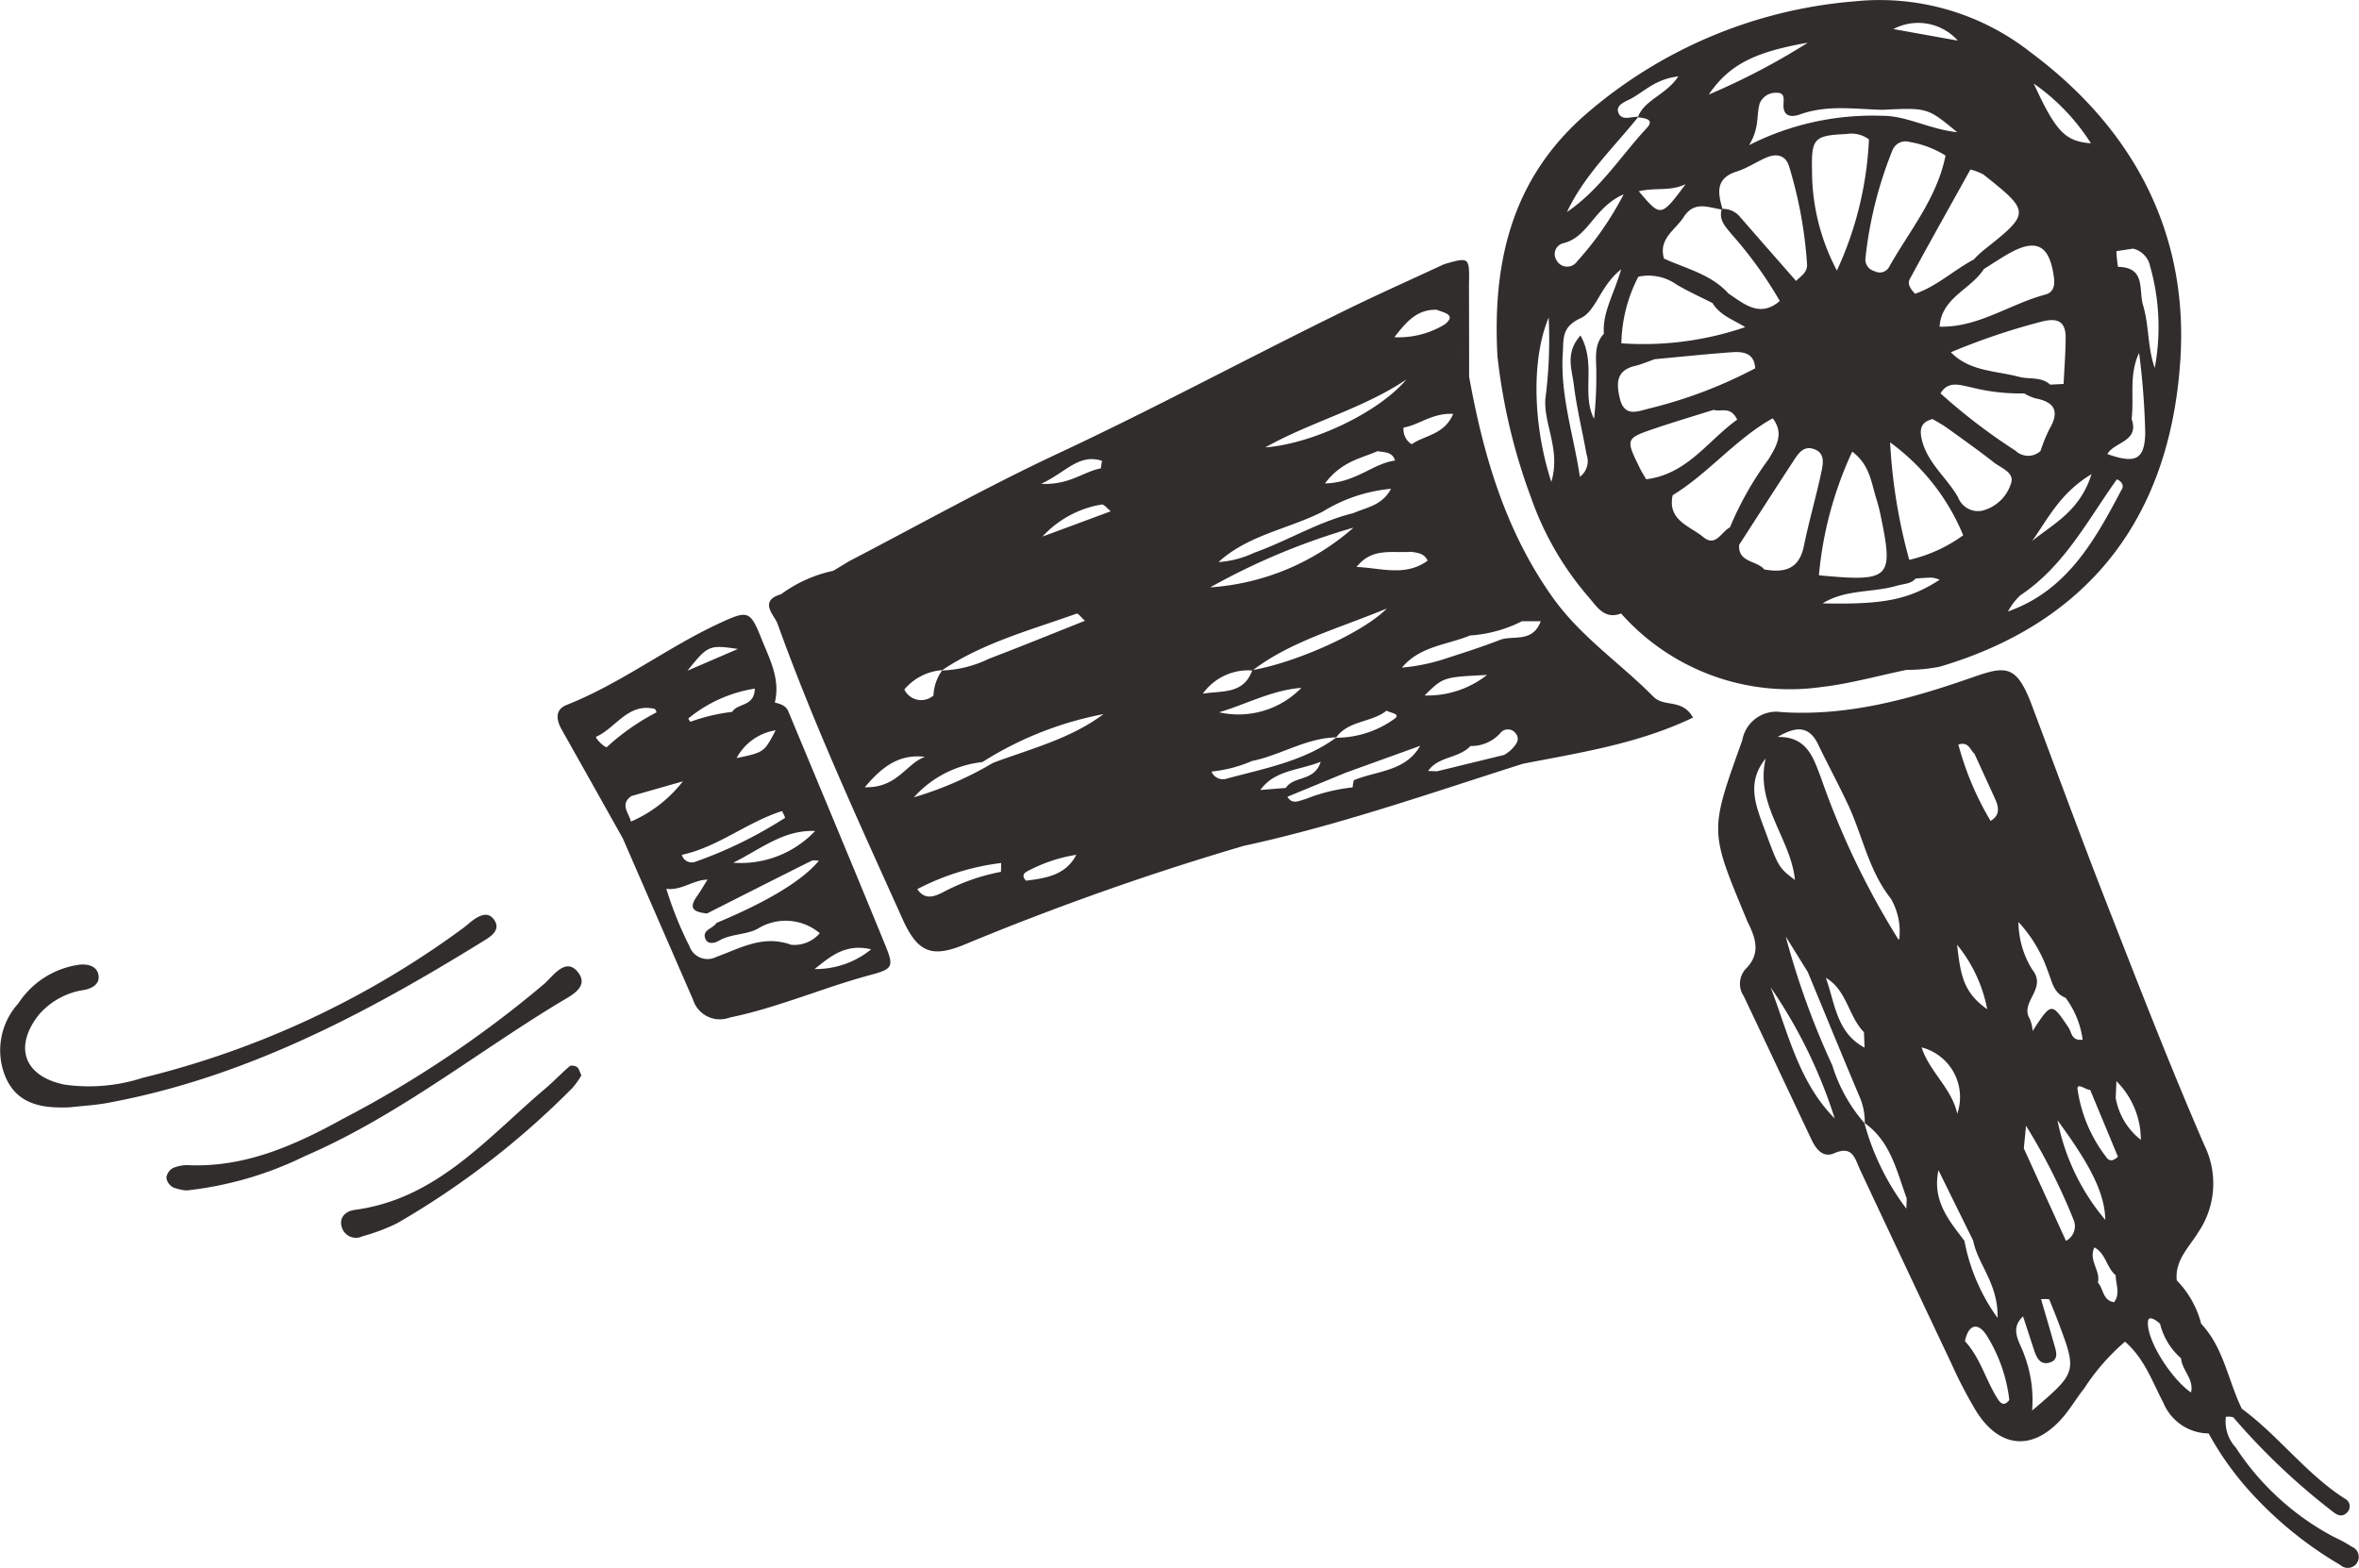
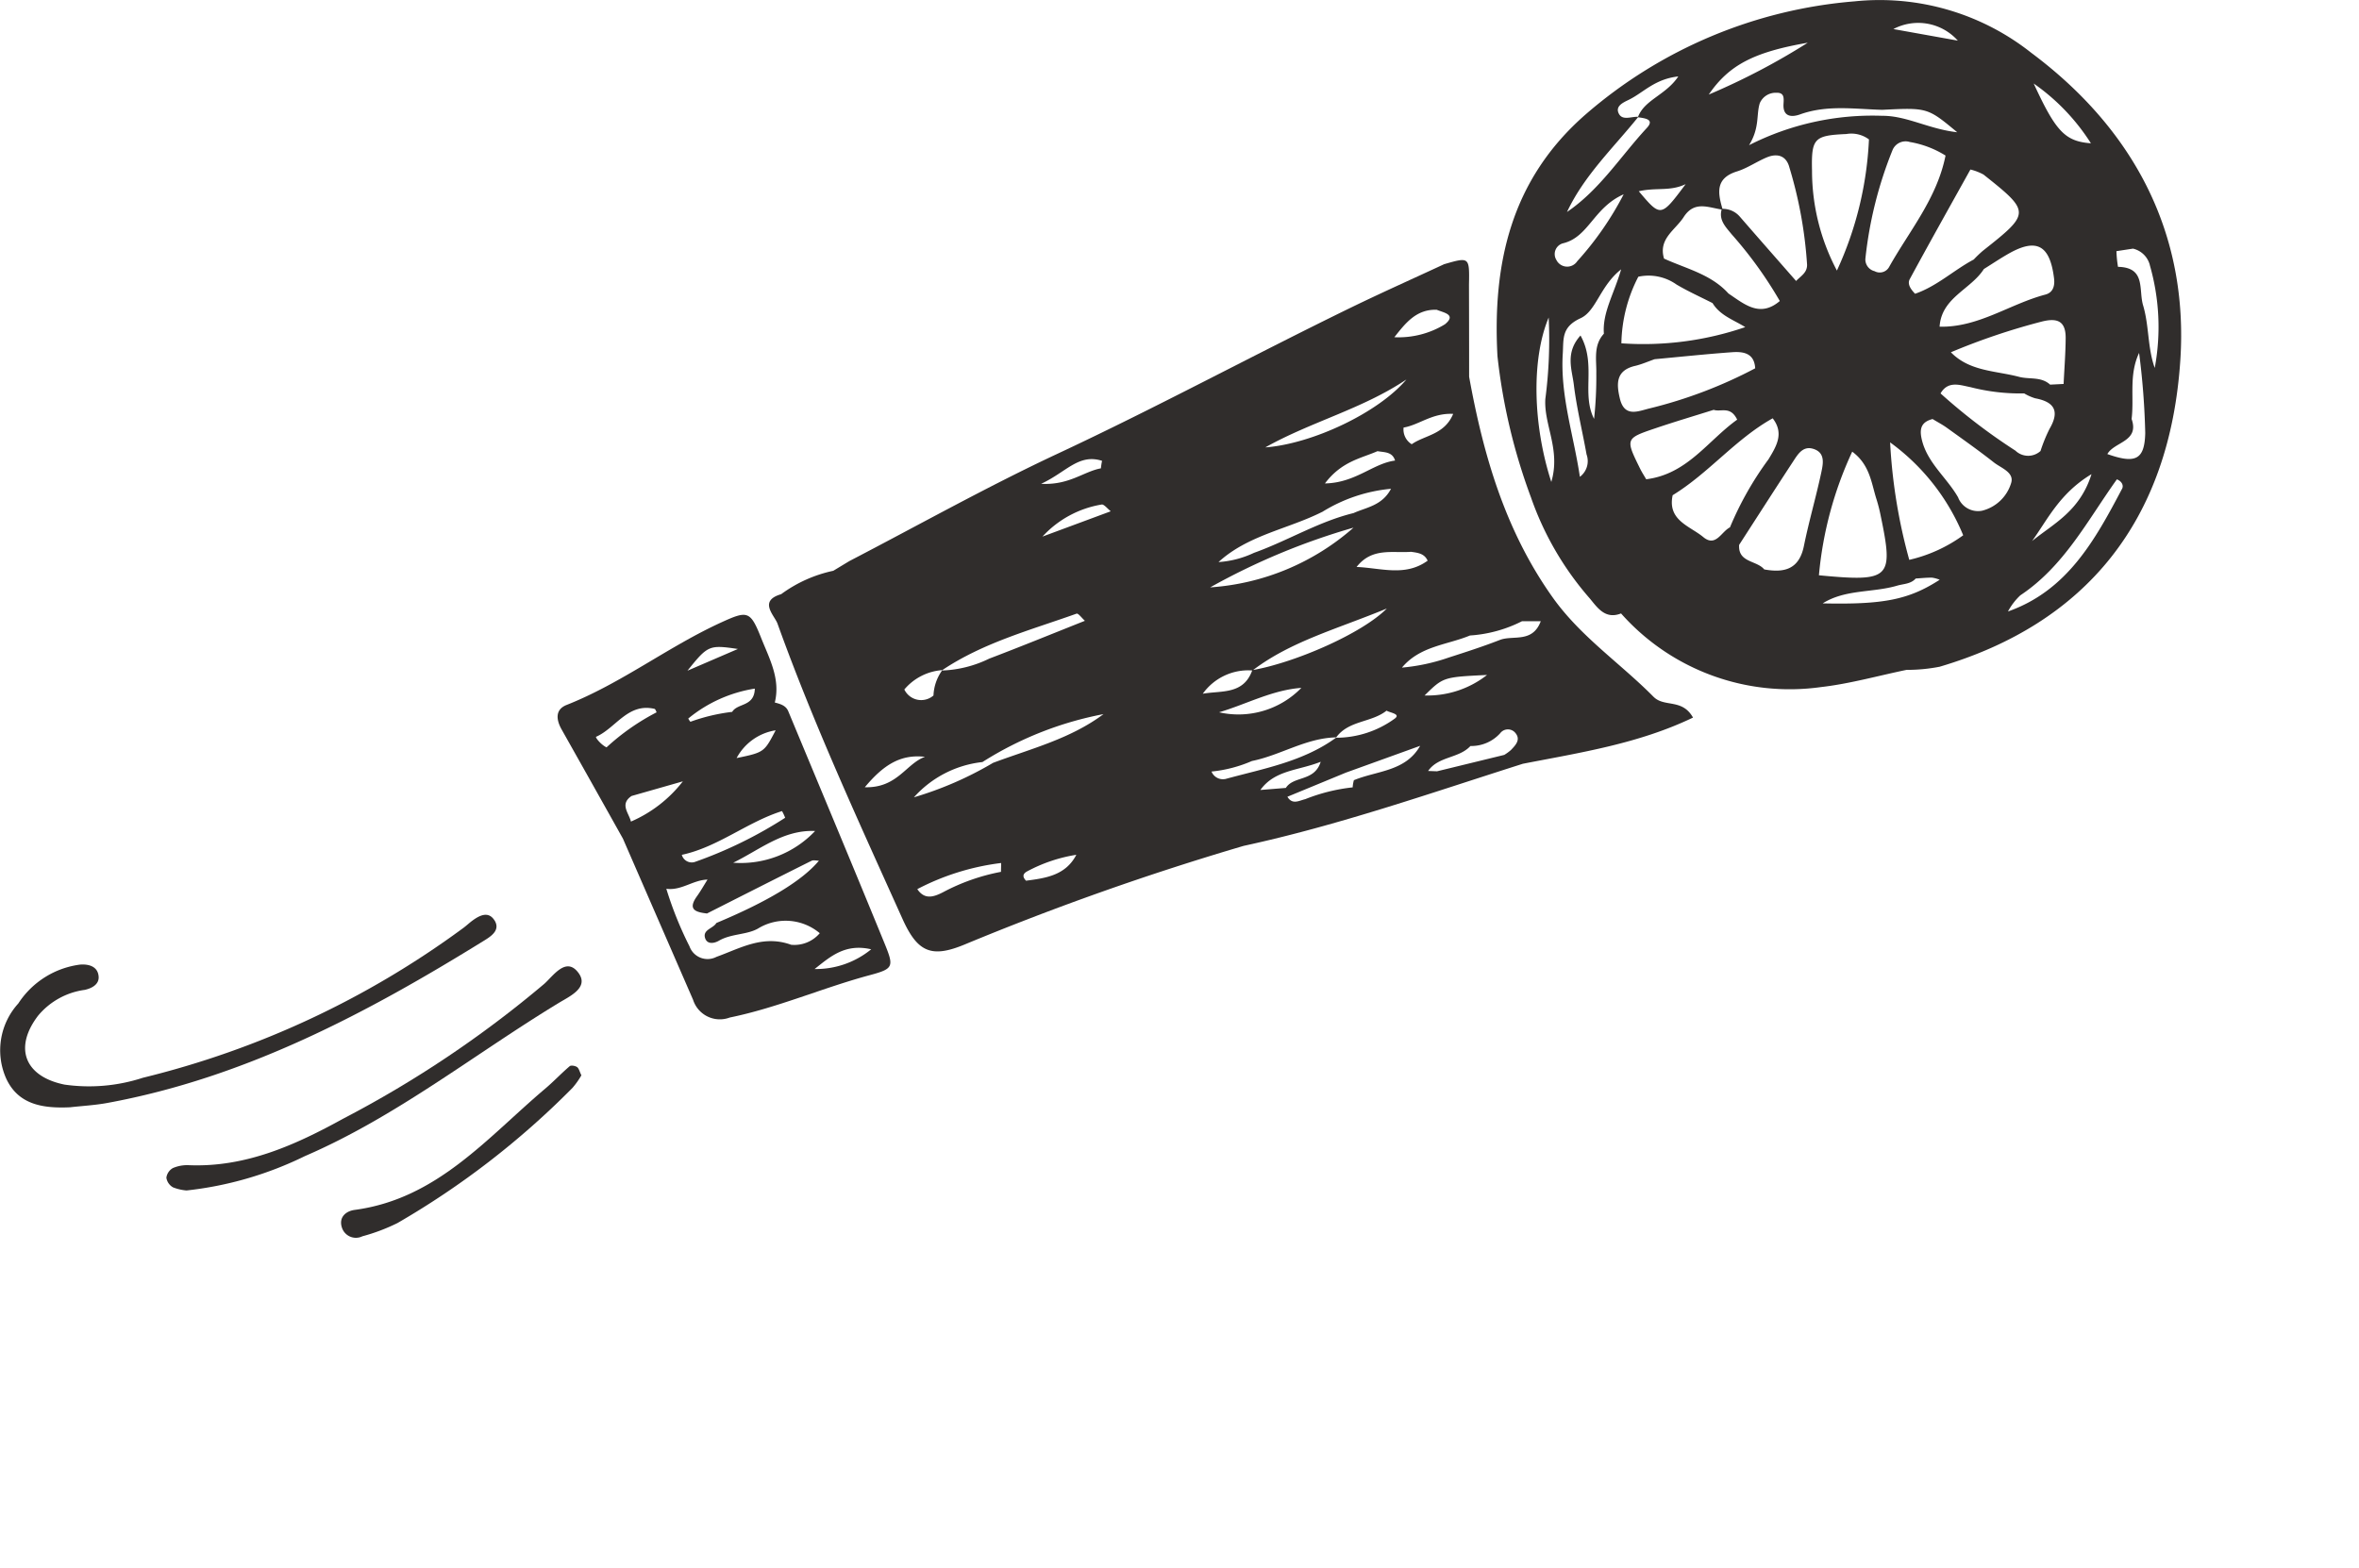
<svg xmlns="http://www.w3.org/2000/svg" id="Group_1085" data-name="Group 1085" width="150.461" height="100" viewBox="0 0 150.461 100">
  <defs>
    <clipPath id="clip-path">
      <rect id="Rectangle_626" data-name="Rectangle 626" width="150.461" height="100" fill="none" />
    </clipPath>
  </defs>
  <g id="Group_1084" data-name="Group 1084" clip-path="url(#clip-path)">
    <path id="Path_966" data-name="Path 966" d="M147.162,58.553c-2.111-2.137-4.637-3.82-6.424-6.328-3.026-4.248-4.425-9.064-5.337-14.088a8.361,8.361,0,0,1-.541-2.928,8.373,8.373,0,0,0,.541,2.928q0-2.928-.009-5.857a8.784,8.784,0,0,0-.5,2.2,8.784,8.784,0,0,1,.5-2.2c.034-1.791.034-1.791-1.585-1.323-1.936.9-3.885,1.771-5.805,2.7-6.32,3.073-12.5,6.423-18.872,9.4-4.5,2.105-8.848,4.548-13.263,6.841l-1.021.617a8.633,8.633,0,0,0-3.324,1.492c-1.477.432-.423,1.355-.233,1.88C93.6,60.313,96.46,66.5,99.26,72.72c.957,2.126,1.843,2.518,3.973,1.631a176.581,176.581,0,0,1,17.787-6.288c6.063-1.313,11.911-3.363,17.809-5.238,3.671-.714,7.387-1.28,10.852-2.946-.692-1.235-1.836-.636-2.517-1.326m-7.193-4.822c-.53,1.418-1.774.871-2.607,1.195-1.067.415-2.158.769-3.248,1.118a12.353,12.353,0,0,1-3,.647c1.156-1.382,2.873-1.44,4.341-2.049a8.55,8.55,0,0,0,3.32-.911Zm-38.178,3.12-.035.026h.02l.011-.019c2.621-1.76,5.65-2.564,8.574-3.609.109-.039.352.3.533.456a2.564,2.564,0,0,0,.172.312,2.564,2.564,0,0,1-.172-.312c-2.033.807-4.058,1.637-6.1,2.412a7.444,7.444,0,0,1-3.013.76,2.952,2.952,0,0,0-.546,1.592,1.192,1.192,0,0,1-1.859-.382,3.5,3.5,0,0,1,2.419-1.236m30.958-6.981c-1.422,1.031-2.95.47-4.532.4.99-1.26,2.292-.872,3.472-.966.422.061.852.1,1.06.565m-6.728-3.106a10.05,10.05,0,0,1,4.392-1.479c-.57,1.083-1.573,1.178-2.387,1.549-2.235.543-4.2,1.767-6.346,2.534a6.271,6.271,0,0,1-2.27.592c1.881-1.722,4.423-2.1,6.611-3.2m-4.462,10.114c-.561,1.557-1.971,1.275-3.152,1.485a3.569,3.569,0,0,1,3.152-1.485m-2.68-5.3a42.955,42.955,0,0,1,9.142-3.81,15.394,15.394,0,0,1-9.142,3.81m.568,7.969c1.75-.518,3.385-1.421,5.248-1.558a5.6,5.6,0,0,1-5.248,1.558m2.176-2.7c2.416-1.826,5.294-2.592,8.524-3.921-1.6,1.609-5.856,3.446-8.524,3.921m4.571-11.893c1.067-1.42,2.3-1.6,3.358-2.065.439.08.949.028,1.119.6-1.411.181-2.509,1.42-4.476,1.46m-3.8-2.3c2.9-1.632,6.209-2.457,9-4.333-1.8,2.13-6.015,4.109-9,4.333m-9.864,4.071-.032.018-4.317,1.6a6.584,6.584,0,0,1,3.77-2.044c.144-.039.384.273.579.422m-8.171,16a22.111,22.111,0,0,1,7.715-3.052c-2.113,1.579-4.636,2.207-7.04,3.106a22.281,22.281,0,0,1-5.052,2.2,6.865,6.865,0,0,1,4.377-2.25M119.834,63.8a.785.785,0,0,1-.864-.478,8.572,8.572,0,0,0,2.578-.673c1.83-.368,3.454-1.47,5.376-1.507.791-1.09,2.248-.936,3.211-1.705.231.141.959.212.492.529a6.364,6.364,0,0,1-3.718,1.2c-2.112,1.533-4.639,1.969-7.074,2.637m6.1-1.108c-.394,1.285-1.723.883-2.224,1.671l-1.625.132c.926-1.286,2.429-1.231,3.848-1.8m6.627-4.229c1.19-1.174,1.19-1.174,3.984-1.309a6.16,6.16,0,0,1-3.984,1.309m1.885,1.108q.169-.006.336-.027a8.779,8.779,0,0,0,1.656-.416c.223-.072.447-.146.676-.217-.229.071-.453.145-.676.217a8.779,8.779,0,0,1-1.656.416q-.167.02-.336.027a3.515,3.515,0,0,1-1.58.443,3.515,3.515,0,0,0,1.58-.443m-2.706-17.135a1.1,1.1,0,0,1-.519-1.064c.993-.167,1.819-.939,3.163-.873-.556,1.338-1.82,1.355-2.644,1.937m1.6-8.576c.426.18,1.282.3.517.925a5.664,5.664,0,0,1-3.224.824c.7-.889,1.4-1.8,2.707-1.75M111.989,43.5a4.634,4.634,0,0,0-.074.48c-1.1.2-2.019,1.085-3.813.986,1.6-.735,2.389-1.945,3.886-1.466M96.858,64.323c1.189-1.429,2.287-2.121,3.837-1.94-1.213.437-1.764,2-3.837,1.94m4.968,6.708c-.59.3-1.159.477-1.621-.208a15.632,15.632,0,0,1,5.347-1.667c0,.188-.007.376-.01.564a12.97,12.97,0,0,0-3.716,1.311m5.318-.743c-.225-.228-.241-.433.071-.6a9.888,9.888,0,0,1,3.134-1.056c-.678,1.306-1.937,1.489-3.2,1.652m17.8-5.2c-.412.1-.821.37-1.138-.154l3.727-1.538,4.74-1.711c-.935,1.646-2.756,1.581-4.227,2.193a2.151,2.151,0,0,0-.077.457,11.489,11.489,0,0,0-3.025.753m8.412-1.778-.575-.021c.655-.948,1.961-.792,2.7-1.593a2.482,2.482,0,0,0,1.894-.811.616.616,0,0,1,.94-.058c.405.444.058.8-.25,1.124a2.972,2.972,0,0,1-.428.313l-4.284,1.045" transform="translate(-41.698 -14.103)" fill="#302d2c" />
    <path id="Path_967" data-name="Path 967" d="M178.816,31.774a19.562,19.562,0,0,0,3.747,6.415c.492.6.988,1.335,1.983.944a14.373,14.373,0,0,0,12.728,4.7c1.844-.209,3.654-.722,5.479-1.1l-.532-.509.532.509a10.907,10.907,0,0,0,2.111-.2c9.318-2.754,14.691-9.3,15.356-19.59.521-8.052-2.957-14.689-9.516-19.579A15.575,15.575,0,0,0,199.45.085,29.85,29.85,0,0,0,182.286,7.3c-4.79,4.179-5.939,9.551-5.623,15.413a37.453,37.453,0,0,0,2.153,9.057m9.28-13.612c.737.435,1.522.788,2.286,1.177.486.8,1.353,1.072,2.086,1.533a20.078,20.078,0,0,1-7.9,1.033,9.557,9.557,0,0,1,1.08-4.248,3.081,3.081,0,0,1,2.446.505m2.92-4.838c-.3-1.019-.458-1.952.925-2.384.662-.206,1.254-.625,1.9-.895.673-.281,1.246-.115,1.444.638a27.407,27.407,0,0,1,1.128,6.2c.014.521-.408.736-.7,1.045-1.2-1.369-2.4-2.734-3.594-4.109a1.435,1.435,0,0,0-1.1-.493m2.917,16a20.816,20.816,0,0,0-2.441,4.319c-.552.271-.9,1.284-1.7.622-.858-.712-2.3-1.063-1.955-2.672,2.3-1.407,4.011-3.585,6.38-4.906.75.97.23,1.793-.281,2.637m-1.987-2.549c-1.861,1.327-3.179,3.478-5.8,3.8-.131-.227-.276-.447-.391-.682-.937-1.9-.939-1.92.956-2.563,1.238-.42,2.492-.791,3.739-1.184.45.159,1.07-.276,1.5.629m-6.527-3.428c.43-.1.842-.285,1.262-.431,1.642-.152,3.281-.326,4.926-.445.726-.053,1.431.049,1.487,1.026a29.232,29.232,0,0,1-6.715,2.553c-.722.169-1.619.619-1.916-.623-.224-.94-.263-1.787.956-2.081m-1.978-2.052c-.686.75-.459,1.678-.481,2.551a24.542,24.542,0,0,1-.142,2.879c-.825-1.619.161-3.488-.866-5.319-.995,1.1-.542,2.178-.426,3.134.181,1.494.547,2.965.812,4.45a1.251,1.251,0,0,1-.426,1.43c-.385-2.62-1.262-5.171-1.09-7.873.058-.925-.095-1.682,1.136-2.245,1-.459,1.24-2.059,2.586-3.117-.464,1.6-1.206,2.767-1.1,4.109m8.627,13.465c1.15-1.779,2.292-3.563,3.453-5.335.286-.437.605-.97,1.232-.8.839.231.672.966.547,1.548-.333,1.557-.783,3.089-1.1,4.649-.3,1.5-1.252,1.74-2.533,1.506-.475-.584-1.681-.422-1.6-1.571m15.612-17.593c.521-.325,1.032-.669,1.565-.973,1.8-1.025,2.646-.55,2.908,1.566.066.53-.094.919-.552,1.039-2.276.6-4.274,2.109-6.747,2.047.118-1.858,1.992-2.37,2.825-3.679m5.216,4.421c-.008.971-.085,1.941-.132,2.912l-.86.044c-.576-.528-1.331-.322-1.99-.5-1.489-.393-3.148-.339-4.339-1.565a42.127,42.127,0,0,1,5.774-1.952c1.04-.269,1.556-.02,1.547,1.057m-6.853,10.165c-.735-1.3-2.033-2.25-2.347-3.811-.123-.611.014-1.022.712-1.2.3.185.616.348.9.551,1.011.728,2.03,1.446,3.008,2.216.46.362,1.32.635,1.1,1.322a2.592,2.592,0,0,1-1.852,1.76,1.359,1.359,0,0,1-1.524-.837m3.635-3.005a37.432,37.432,0,0,1-4.76-3.641c.485-.837,1.258-.523,1.908-.4a12.783,12.783,0,0,0,3.428.4,3.183,3.183,0,0,0,.7.311c1.237.23,1.576.828.912,1.957a10.089,10.089,0,0,0-.572,1.406,1.17,1.17,0,0,1-1.613-.036m4.866,1.512c-.743,2.377-2.451,3.172-3.79,4.268,1.007-1.4,1.76-3.041,3.79-4.268m-8.184,3.9a9.453,9.453,0,0,1-3.44,1.567,34.773,34.773,0,0,1-1.221-7.493,13.837,13.837,0,0,1,4.661,5.925m-5.64-16.844a.771.771,0,0,1-.6-.782,25.625,25.625,0,0,1,1.734-6.948.9.9,0,0,1,1.1-.514,6.273,6.273,0,0,1,2.28.866c-.551,2.746-2.314,4.81-3.6,7.109a.682.682,0,0,1-.919.269M197.167,36.7a23.726,23.726,0,0,1,2.124-7.888c1.139.847,1.219,2.016,1.551,3.046a9.964,9.964,0,0,1,.261,1.026c.838,4.027.628,4.247-3.935,3.815m1.146-19.439a13.6,13.6,0,0,1-1.587-6.356c-.048-2.08.124-2.263,2.191-2.354a1.875,1.875,0,0,1,1.44.344,22.306,22.306,0,0,1-2.044,8.367m3.841,20.1c.415-.122.868-.1,1.186-.456.347-.021.694-.059,1.04-.055a1.987,1.987,0,0,1,.489.134c-1.968,1.27-3.573,1.593-7.464,1.507,1.453-.911,3.184-.669,4.749-1.13M216.5,31.184c-1.72,3.259-3.485,6.487-7.276,7.824a4.032,4.032,0,0,1,.786-1.029c2.8-1.859,4.289-4.787,6.161-7.4.289.108.455.371.329.609m1.48-3.555c-.041,1.715-.641,1.96-2.416,1.333.449-.792,2.057-.784,1.547-2.238.171-1.387-.186-2.8.477-4.214a47.775,47.775,0,0,1,.392,5.119m.292-10.718a14.253,14.253,0,0,1,.314,6.556c-.465-1.291-.351-2.681-.743-3.992-.3-1.008.193-2.42-1.6-2.457a7.34,7.34,0,0,1-.1-1l1.055-.161a1.443,1.443,0,0,1,1.075,1.049m-3.758-7.769c-1.646-.126-2.233-.738-3.649-3.813a13.408,13.408,0,0,1,3.649,3.813m-3.473-.25a.482.482,0,0,1,.385-.012.482.482,0,0,0-.385.012,1.1,1.1,0,0,0-.247.146,1.1,1.1,0,0,1,.247-.146m-3.377,2.245c3.014,2.395,3.01,2.453-.05,4.869a7.858,7.858,0,0,0-.573.55c-1.278.678-2.349,1.708-3.743,2.185-.249-.265-.518-.6-.337-.936,1.262-2.332,2.563-4.644,3.867-6.99a3.43,3.43,0,0,1,.836.322m-1.638-8.544-4.111-.738a3.388,3.388,0,0,1,4.111.738M201.2,7.006c2.894-.143,2.894-.143,4.788,1.431-1.825-.206-3.229-1.061-4.792-1.05a17.389,17.389,0,0,0-8.485,1.874c.69-1.122.45-1.933.684-2.677a1.1,1.1,0,0,1,1.06-.666c.52-.018.474.353.453.725-.046.83.54.84,1.055.655,1.726-.622,3.485-.338,5.238-.292m-4.745-4.281a43.635,43.635,0,0,1-6.316,3.307c1.29-1.884,2.877-2.711,6.316-3.307m-5.494,10.639c-.189.683.256,1.109.637,1.58a26.051,26.051,0,0,1,3.073,4.258c-1.273,1.083-2.259.2-3.275-.479-1.106-1.227-2.688-1.578-4.109-2.226-.378-1.266.717-1.816,1.255-2.653.678-1.054,1.564-.605,2.419-.48M185.677,12.2c1.135-.257,1.985.024,2.99-.453-1.583,2.117-1.583,2.117-2.99.453m-.641-5.832c.932-.452,1.646-1.326,3.161-1.492-.784,1.185-2.145,1.479-2.565,2.574-.419-.02-.969.244-1.209-.167-.29-.5.251-.74.612-.915m.593,1.111c.4.065,1.093.111.56.687-1.669,1.8-2.99,3.929-5.088,5.356,1.089-2.325,2.949-4.082,4.528-6.043m-4.766,8.037c1.627-.4,1.932-2.275,3.851-3.121a20.061,20.061,0,0,1-2.961,4.269.769.769,0,0,1-1.33-.08.712.712,0,0,1,.44-1.068m-.932,4.738a29.1,29.1,0,0,1-.213,5.2c-.1,1.658.99,3.227.381,5.29-1.179-3.643-1.278-7.832-.168-10.488" transform="translate(-81.153 0)" fill="#302d2c" />
-     <path id="Path_968" data-name="Path 968" d="M220.009,132.546l.021.022c0-.006,0-.013,0-.019s-.016-.015-.026-.022l.005.019" transform="translate(-101.09 -60.895)" fill="#302d2c" />
    <path id="Path_969" data-name="Path 969" d="M80.512,78.712c-.153-.368-.51-.464-.858-.555.373-1.5-.343-2.794-.863-4.1-.695-1.749-.866-1.779-2.53-1.02-3.4,1.551-6.383,3.892-9.883,5.274-.745.294-.672.942-.318,1.57q1.96,3.477,3.908,6.96c.01-.106.022-.211.041-.313-.019.1-.031.207-.041.313q2.237,5.139,4.473,10.278a1.792,1.792,0,0,0,2.341,1.133c3.07-.629,5.935-1.9,8.945-2.707,1.51-.406,1.535-.535.922-2.034-2.022-4.942-4.085-9.868-6.137-14.8m1.714,7.641A6.526,6.526,0,0,1,77,88.377c1.685-.82,3.187-2.112,5.224-2.024m-1.915-.84a27.376,27.376,0,0,1-5.776,2.822.659.659,0,0,1-.81-.461c2.319-.5,4.162-2.087,6.392-2.791a3.1,3.1,0,0,1,.2.429m-.606-5.582c-.73,1.386-.718,1.407-2.491,1.771a3.43,3.43,0,0,1,2.491-1.771M78.38,77.27c-.03,1.172-1.1.909-1.444,1.484a11.925,11.925,0,0,0-2.665.632,1.256,1.256,0,0,1-.137-.206,8.82,8.82,0,0,1,4.247-1.91M77.3,74.741l-3.216,1.386c1.3-1.618,1.373-1.657,3.216-1.386m-9.039,5.6c1.259-.559,2.025-2.178,3.722-1.779.059.014.091.144.135.219a14.581,14.581,0,0,0-3.195,2.236c-.329-.144-.744-.64-.663-.676m2.258,3.779,3.272-.934a8.413,8.413,0,0,1-3.312,2.567c-.127-.548-.736-1.108.04-1.633m10.172,9.489c-1.788-.648-3.23.224-4.756.773a1.224,1.224,0,0,1-1.721-.671,23.2,23.2,0,0,1-1.478-3.673c.95.136,1.713-.566,2.628-.585-.225.357-.433.728-.678,1.07-.618.864-.048,1.01.643,1.093,2.221-1.124,4.44-2.25,6.667-3.361.129-.064.317-.008.474-.008-1.049,1.264-3.239,2.595-6.541,3.974-.205.356-.89.425-.719.965.129.408.568.348.884.164.784-.455,1.784-.368,2.495-.777a3.376,3.376,0,0,1,3.934.3,2.13,2.13,0,0,1-1.832.738m1.5,1.55c.983-.772,1.929-1.65,3.612-1.261A5.575,5.575,0,0,1,82.2,95.159" transform="translate(-30.236 -33.342)" fill="#302d2c" />
    <path id="Path_970" data-name="Path 970" d="M31.53,108.309c-.376-.582-.926-.315-1.384.018-.215.157-.408.345-.622.5a57.382,57.382,0,0,1-20.406,9.535,11.072,11.072,0,0,1-5,.438c-2.543-.516-3.263-2.347-1.678-4.411A4.685,4.685,0,0,1,5.4,112.757c.466-.1.922-.355.892-.837-.041-.656-.619-.819-1.184-.776a5.546,5.546,0,0,0-3.94,2.479,4.434,4.434,0,0,0-.79,4.751c.773,1.729,2.392,1.949,4.088,1.872.794-.089,1.6-.132,2.38-.276,8.827-1.62,16.578-5.74,24.1-10.4.469-.291.965-.677.586-1.263" transform="translate(0 -49.61)" fill="#302d2c" />
    <path id="Path_971" data-name="Path 971" d="M43.737,115.166a69.934,69.934,0,0,1-12.821,8.6c-3.041,1.676-6.212,3.114-9.834,2.971a2.316,2.316,0,0,0-1.033.182.829.829,0,0,0-.416.617.85.85,0,0,0,.423.613,3.065,3.065,0,0,0,.859.2,22.687,22.687,0,0,0,7.55-2.191c5.844-2.521,10.806-6.5,16.195-9.773.705-.428,1.969-.987,1.239-1.94-.782-1.022-1.592.217-2.163.722" transform="translate(-9.021 -52.406)" fill="#302d2c" />
    <path id="Path_972" data-name="Path 972" d="M54.83,125.8c-.537.457-1.022.977-1.561,1.432-3.7,3.128-6.9,7.038-12.157,7.737-.544.072-1.026.459-.814,1.12a.937.937,0,0,0,1.306.564,12.206,12.206,0,0,0,2.239-.845,53.027,53.027,0,0,0,11.164-8.624,5.109,5.109,0,0,0,.568-.8c-.118-.242-.156-.442-.275-.526s-.385-.13-.471-.057" transform="translate(-18.493 -57.786)" fill="#302d2c" />
-     <path id="Path_973" data-name="Path 973" d="M243.191,135.034a9.757,9.757,0,0,0-1.171-.638,16.95,16.95,0,0,1-6.256-5.7,2.462,2.462,0,0,1-.631-1.965l.232-.009.23.031a42.608,42.608,0,0,0,6.326,6.006c.27.224.6.418.932.088a.543.543,0,0,0-.134-.893c-2.476-1.589-4.22-4.009-6.57-5.736-.878-1.8-1.15-3.889-2.592-5.419a6.134,6.134,0,0,0-1.557-2.77c-.129-1.293.8-2.121,1.385-3.087a5.536,5.536,0,0,0,.372-5.543c-2.193-5.055-4.186-10.2-6.193-15.332-1.651-4.222-3.21-8.479-4.805-12.724-.969-2.577-1.64-2.531-3.732-1.8-3.941,1.38-7.979,2.519-12.233,2.235a2.207,2.207,0,0,0-2.506,1.8c-2.061,5.749-2.092,5.739.169,11.17.068.164.131.332.209.491.494,1.006.8,1.973-.164,2.927a1.411,1.411,0,0,0-.118,1.736c1.449,3.052,2.883,6.11,4.327,9.165.285.6.732,1.163,1.435.855,1.2-.525,1.327.353,1.662,1.065q2.89,6.16,5.8,12.31a29.448,29.448,0,0,0,1.6,3.078c1.494,2.376,3.6,2.551,5.452.479.53-.594.933-1.3,1.431-1.925a13.826,13.826,0,0,1,2.61-2.989c1.267,1.109,1.743,2.576,2.439,3.883a3.163,3.163,0,0,0,2.893,1.971,19.6,19.6,0,0,0,2.987,4.085,24.423,24.423,0,0,0,5.417,4.311.7.7,0,1,0,.756-1.157M212.049,102.2l.039.982c-1.79-.943-1.882-2.831-2.471-4.454,1.349.786,1.435,2.45,2.432,3.472M218,107.4c-.351-1.629-1.779-2.68-2.273-4.233A3.274,3.274,0,0,1,218,107.4m-1.2,3.6,2.218,4.5c.291,1.523,1.6,2.712,1.555,4.927a12.252,12.252,0,0,1-2.116-4.921c-.989-1.3-2.065-2.557-1.657-4.5m8.136,4.506-2.69-5.9c.034-.346.067-.691.14-1.446a39.016,39.016,0,0,1,3.019,5.963,1.055,1.055,0,0,1-.47,1.381m-.54-7.69c2.157,2.93,3.011,4.683,3.048,6.352a13.975,13.975,0,0,1-3.048-6.352m1.283-1.933c-.091-.542.512,0,.8-.008l1.769,4.259c-.206.212-.487.343-.688.1a9.216,9.216,0,0,1-1.878-4.346m2.424.519q.023-.545.046-1.089a5.267,5.267,0,0,1,1.558,3.742,4.339,4.339,0,0,1-1.6-2.653m-4.326-8.1c.262.655.353,1.393,1.129,1.694l.555-.012a.168.168,0,0,0,.042-.06.406.406,0,0,0,.023-.172.406.406,0,0,1-.023.172.168.168,0,0,1-.042.06l-.555.012a5.759,5.759,0,0,1,1.086,2.67c-.71.1-.7-.468-.89-.757-1.1-1.635-1.091-1.642-2.3.2a2.456,2.456,0,0,0-.181-.769c-.672-1.071,1.15-1.928.152-3.151a5.827,5.827,0,0,1-.876-3.029,8.828,8.828,0,0,1,1.877,3.14M219.1,84.444c.443.968.889,1.934,1.327,2.9.238.529.289,1.025-.3,1.378a19.089,19.089,0,0,1-2.055-4.871c.656-.215.743.344,1.028.589m.81,16.291c-1.585-1.1-1.7-2.3-1.923-4.114a9.213,9.213,0,0,1,1.923,4.114M209.127,83.843c.619,1.28,1.293,2.534,1.9,3.822.935,1.992,1.319,4.222,2.739,6.015a4.171,4.171,0,0,1,.536,2.573l-.048.041a50.965,50.965,0,0,1-4.92-10.255c-.491-1.267-.859-2.713-2.788-2.674,1.11-.656,1.979-.772,2.584.477m-3.344.89c-.714,2.921,1.6,5.1,1.863,7.756-1.1-.825-1.053-.843-2.047-3.522-.533-1.438-.985-2.8.184-4.233m.309,14.6a31.664,31.664,0,0,1,4.091,8.371c-2.3-2.32-2.976-5.462-4.091-8.371m3.95,5.013a50.543,50.543,0,0,1-2.984-8.25l1.406,2.264c1.085,2.621,2.159,5.246,3.26,7.859A4.034,4.034,0,0,1,212.1,108c1.654,1.174,2.037,3.06,2.676,4.8q-.011.328-.022.656a15.926,15.926,0,0,1-2.675-5.46,10.142,10.142,0,0,1-2.041-3.655m10.525,21.224c-.749-1.186-1.094-2.6-2.072-3.655.2-1.006.775-1.271,1.359-.41a9.938,9.938,0,0,1,1.471,4.159c-.306.394-.519.284-.758-.094m2.213.77a8.215,8.215,0,0,0-.516-3.59c-.252-.749-.955-1.6-.062-2.415.216.662.433,1.323.647,1.985.164.506.358,1.127,1,.97.715-.177.436-.8.3-1.295-.261-.921-.53-1.839-.8-2.759a3.2,3.2,0,0,1,.519,0c.191.482.39.96.573,1.445,1.21,3.212,1.209,3.212-1.659,5.657m5.227-6.913c-.731-.1-.672-.857-1.037-1.252.192-.759-.618-1.424-.221-2.241.742.4.771,1.3,1.359,1.774,0,.569.312,1.157-.1,1.719m4.9,5.76c-1.225-.84-2.839-3.315-2.743-4.52.036-.441.529-.086.773.141A4.273,4.273,0,0,0,232.273,123c.061.766.846,1.329.634,2.193" transform="translate(-93.163 -36.352)" fill="#302d2c" />
    <path id="Path_974" data-name="Path 974" d="M157.645,87.042c.011-.008.024-.015.035-.023l-.019,0c-.006.008-.014.013-.019.021h0" transform="translate(-72.435 -39.984)" fill="#302d2c" />
  </g>
</svg>